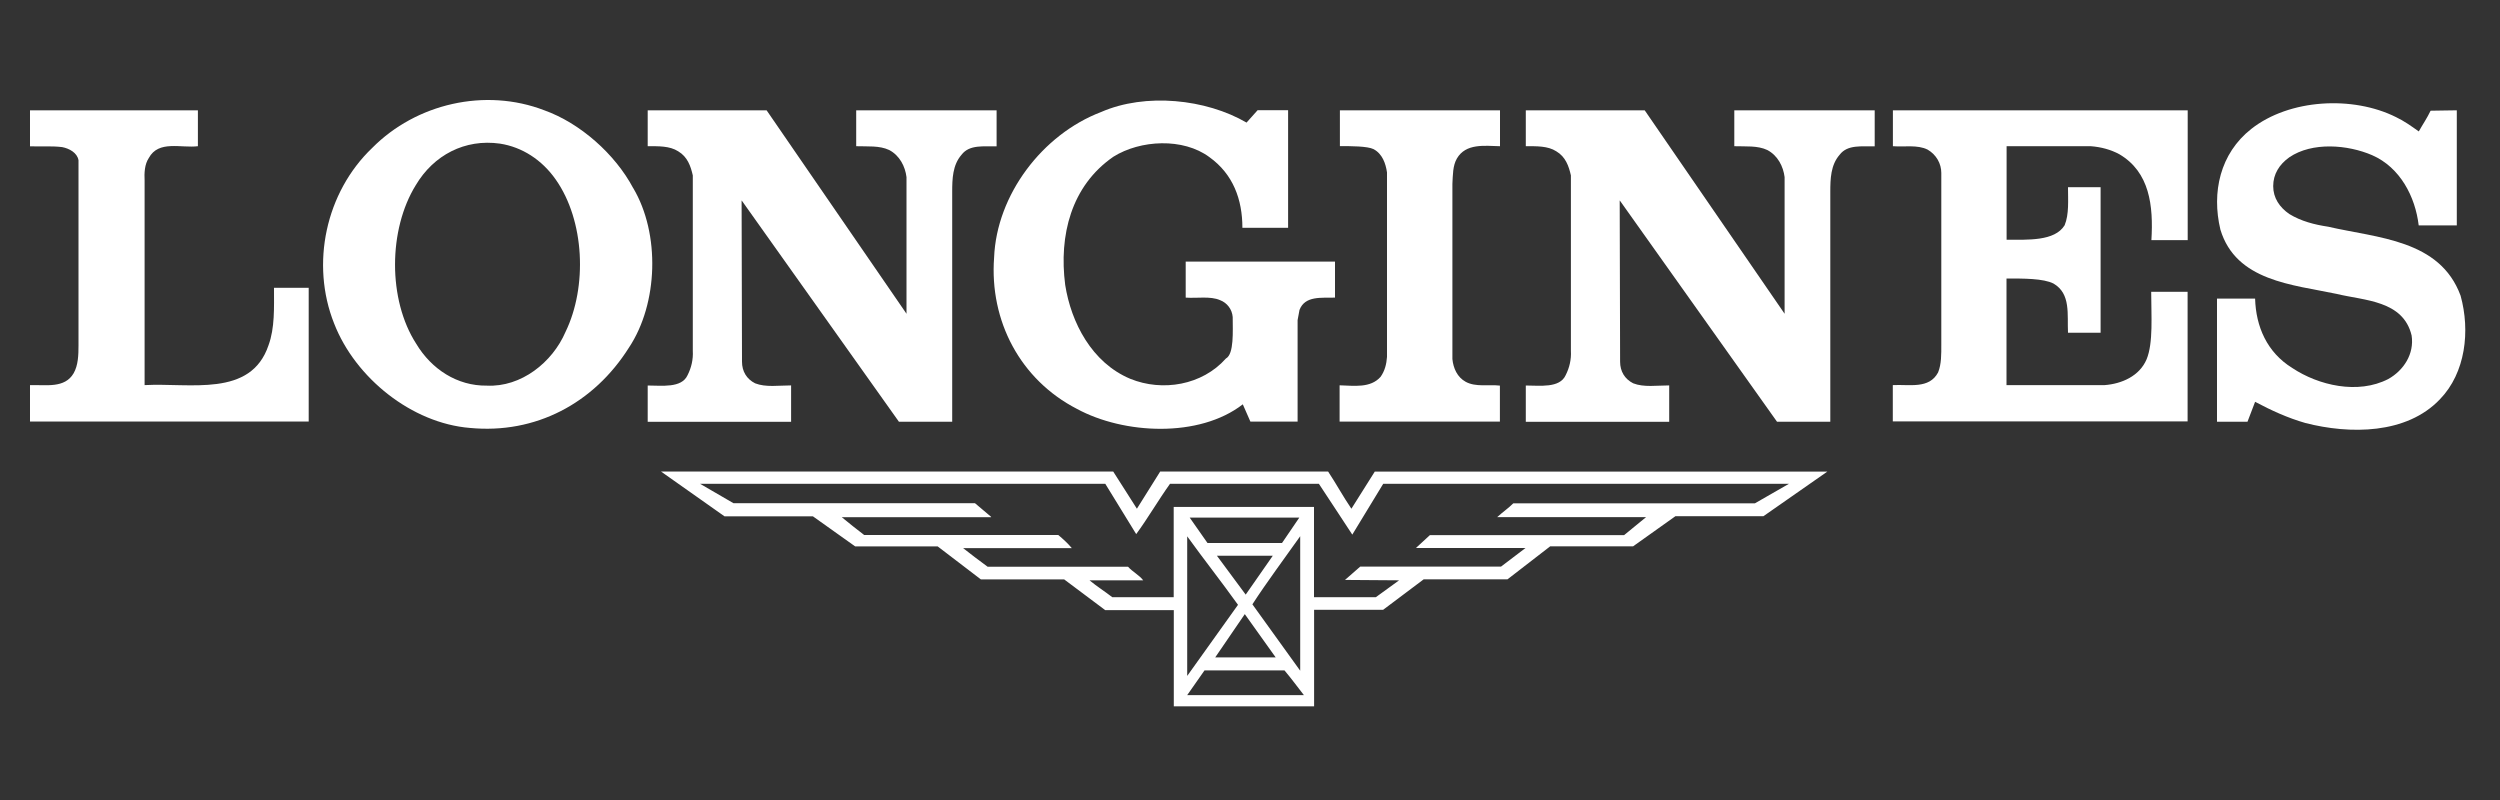
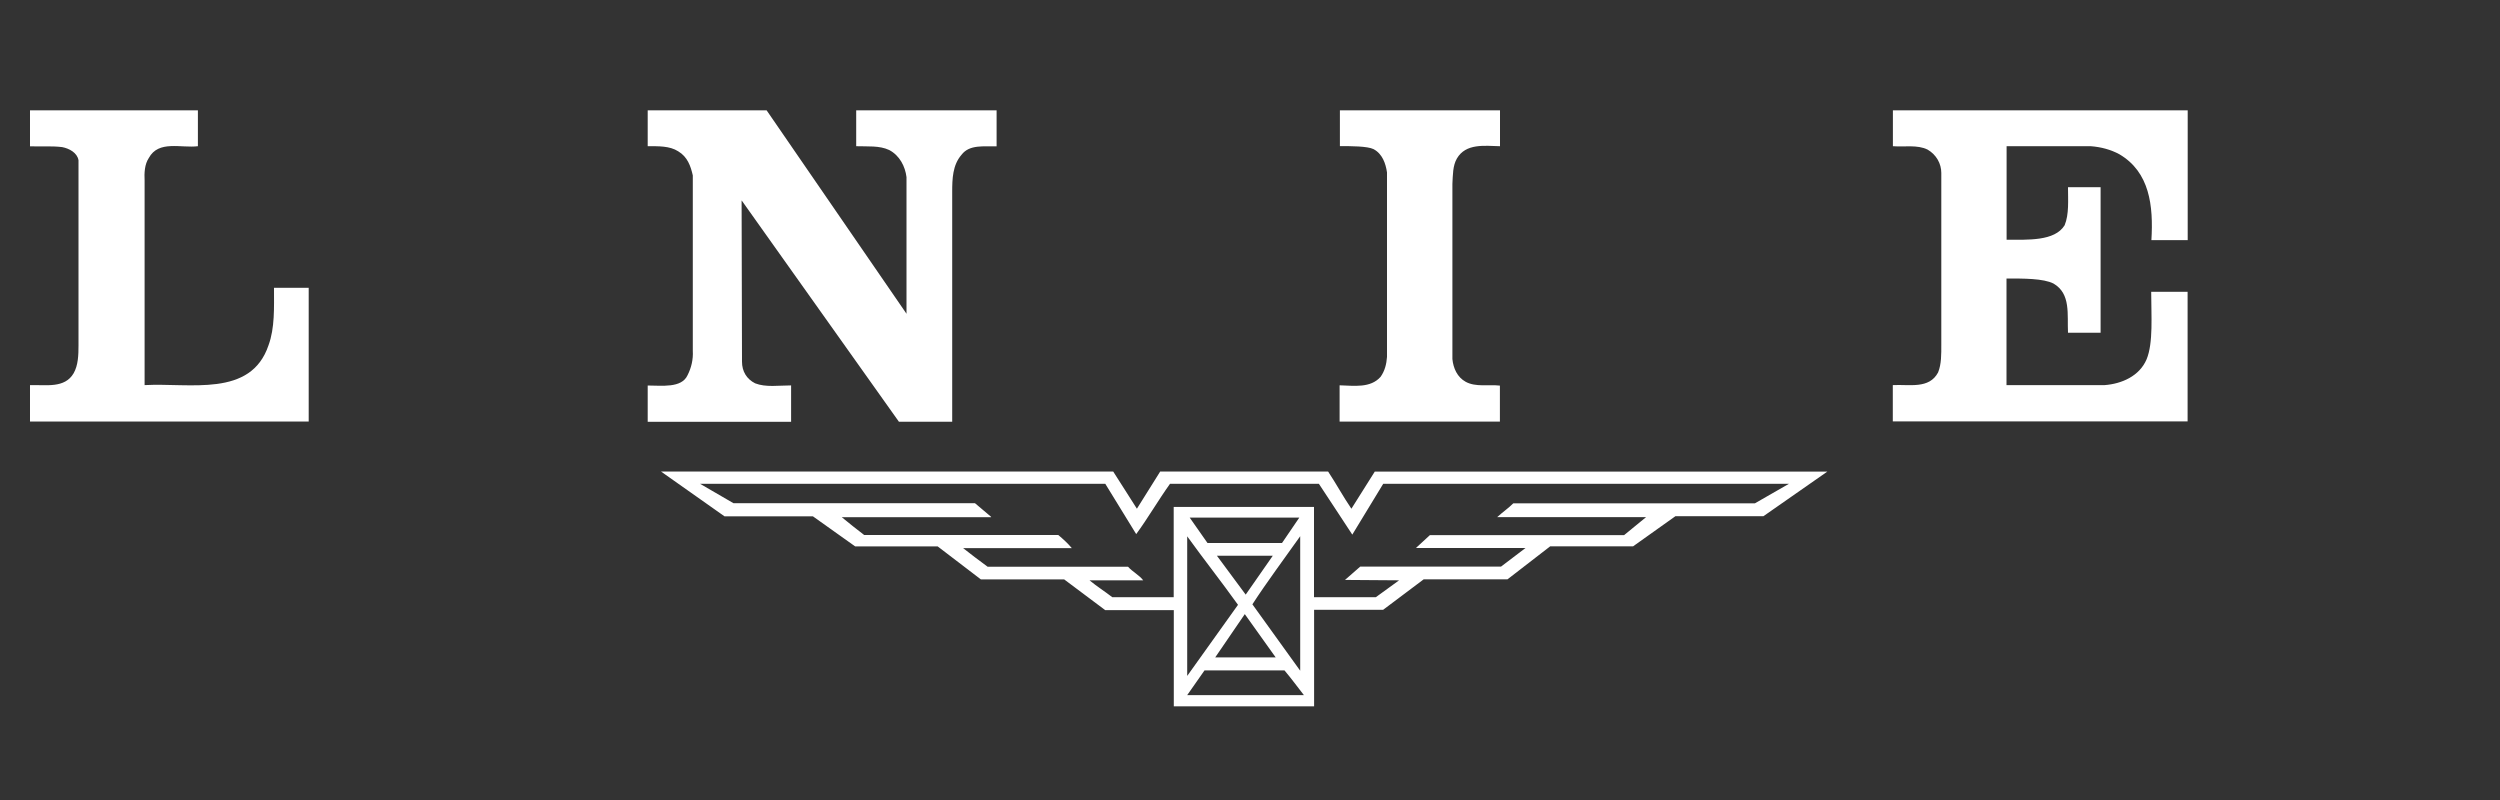
<svg xmlns="http://www.w3.org/2000/svg" width="250" height="80" viewBox="0 0 250 80" fill="none">
  <rect x="0" y="0" width="250" height="80" fill="#333333" stroke="none" />
-   <path fill-rule="evenodd" clip-rule="evenodd" d="M124.66 12.252L125.76 11.022H128.81V22.782H124.24C124.24 19.942 123.31 17.412 120.94 15.712C118.32 13.762 114.04 13.982 111.34 15.672C107.11 18.592 105.88 23.542 106.52 28.492C107.11 32.252 109.18 36.272 113.03 37.882C116.25 39.192 120.22 38.522 122.59 35.852C123.42 35.412 123.27 33.092 123.27 31.702C123.21 30.942 122.72 30.282 122 30.012C121.03 29.592 119.72 29.842 118.57 29.762V26.162H133.5V29.762C132.15 29.802 130.5 29.552 129.95 30.992L129.76 32.012V42.162H125.04L124.28 40.432C119.92 43.812 112.39 43.432 107.7 40.892C102.03 37.972 98.94 32.092 99.41 25.752C99.66 19.492 104.23 13.442 110.11 11.202C114.55 9.262 120.6 9.892 124.66 12.262V12.252Z" fill="white" />
-   <path fill-rule="evenodd" clip-rule="evenodd" d="M241.88 13.141C242.26 12.461 242.72 11.791 243.06 11.071C243.8 11.071 244.79 11.031 245.68 11.031V22.541H241.87C241.53 19.661 240.01 16.741 237.22 15.521C234.77 14.461 231.22 14.171 228.93 15.731C227.92 16.451 227.32 17.421 227.32 18.611C227.32 19.801 227.96 20.731 228.93 21.401C230.11 22.121 231.43 22.461 232.82 22.671C237.73 23.811 243.99 23.941 246.06 29.571C247.03 33.081 246.57 37.271 243.99 39.931C240.65 43.441 234.98 43.441 230.54 42.301C228.76 41.791 227.11 41.031 225.51 40.181L224.75 42.171H221.7V29.861H225.51C225.59 32.651 226.69 35.231 229.23 36.801C231.85 38.541 235.79 39.471 238.83 37.901C240.35 37.051 241.45 35.401 241.16 33.541C240.31 30.031 236.46 30.071 233.67 29.391C229.27 28.461 223.6 28.121 222.04 22.961C221.15 19.241 222 15.351 225.13 12.891C228.94 9.891 235.28 9.551 239.6 11.711C240.4 12.091 241.12 12.601 241.89 13.151L241.88 13.141Z" fill="white" />
  <path fill-rule="evenodd" clip-rule="evenodd" d="M19.79 14.621C18.1 14.831 15.86 13.991 14.88 15.801C14.46 16.431 14.42 17.281 14.46 18.081V38.511C18.99 38.261 25.08 39.781 26.85 34.531C27.49 32.791 27.4 30.771 27.4 28.781H30.87V42.151H3V38.511C4.61 38.471 6.47 38.851 7.36 37.331C7.82 36.531 7.85 35.511 7.85 34.541V16.021C7.72 15.261 6.9 14.841 6.22 14.711C5.2 14.581 4.06 14.671 3 14.631V11.031H19.79V14.631V14.621Z" fill="white" />
  <path fill-rule="evenodd" clip-rule="evenodd" d="M90.61 31.331L90.65 31.371V17.711C90.52 16.651 89.97 15.551 88.92 15.001C87.95 14.541 86.76 14.661 85.62 14.621V11.031H99.66V14.631C98.39 14.671 96.95 14.421 96.15 15.481C95.26 16.501 95.22 17.881 95.22 19.201V42.171H89.89L74.2 20.091L74.16 20.051L74.2 36.171C74.2 37.131 74.66 37.901 75.51 38.331C76.57 38.751 77.88 38.541 79.11 38.541V42.181H64.77V38.551C66.18 38.551 68.15 38.831 68.75 37.531C69.14 36.771 69.33 35.931 69.28 35.081V17.541C69.07 16.611 68.75 15.681 67.82 15.131C66.97 14.581 65.83 14.621 64.77 14.621V11.031H76.66L90.62 31.331H90.61Z" fill="white" />
-   <path fill-rule="evenodd" clip-rule="evenodd" d="M178.42 31.331L178.46 31.371V17.711C178.33 16.651 177.78 15.551 176.73 15.001C175.76 14.541 174.57 14.661 173.43 14.621V11.031H187.47V14.631C186.2 14.671 184.76 14.421 183.96 15.481C183.07 16.501 183.03 17.881 183.03 19.201V42.171H177.7L162.01 20.091L161.97 20.051L162.01 36.171C162.01 37.131 162.47 37.901 163.32 38.331C164.38 38.751 165.69 38.541 166.92 38.541V42.181H152.58V38.551C153.99 38.551 155.96 38.831 156.56 37.531C156.95 36.771 157.14 35.931 157.09 35.081V17.541C156.88 16.611 156.56 15.681 155.63 15.131C154.78 14.581 153.64 14.621 152.58 14.621V11.031H164.47L178.43 31.331H178.42Z" fill="white" />
  <path fill-rule="evenodd" clip-rule="evenodd" d="M150 14.621C148.44 14.581 146.58 14.321 145.69 15.851C145.27 16.571 145.29 17.501 145.24 18.391V35.901C145.33 36.831 145.73 37.721 146.57 38.181C147.58 38.731 148.85 38.431 149.99 38.561V42.161H133.96V38.531C135.4 38.571 137.05 38.831 138.06 37.681C138.48 37.091 138.65 36.411 138.7 35.691V17.241C138.57 16.351 138.24 15.381 137.35 14.911C136.74 14.611 135.09 14.611 133.99 14.611V11.031H150V14.631V14.621Z" fill="white" />
  <path fill-rule="evenodd" clip-rule="evenodd" d="M218.78 24.011H215.14C215.35 20.581 214.97 17.201 211.93 15.421C211.08 14.961 210.11 14.701 209.09 14.621H200.66V23.971C202.76 23.971 205.46 24.141 206.46 22.531C206.92 21.431 206.8 20.011 206.8 18.721H210.06V33.271H206.8C206.71 31.451 207.1 29.381 205.36 28.361C204.34 27.831 202.28 27.851 200.65 27.851V38.511H210.47C212.16 38.381 213.94 37.621 214.66 35.931C215.34 34.281 215.12 31.531 215.12 29.181H218.76V42.141H189.28V38.511C190.93 38.421 192.92 38.931 193.81 37.241C194.15 36.401 194.13 35.421 194.13 34.451V17.291C194.13 16.371 193.64 15.471 192.76 14.961C191.74 14.451 190.43 14.711 189.29 14.621V11.031H218.77V24.021L218.78 24.011Z" fill="white" />
-   <path fill-rule="evenodd" clip-rule="evenodd" d="M63.32 18.813C61.5 15.383 57.99 12.303 54.44 11.033C48.52 8.753 41.62 10.353 37.22 14.793C32.57 19.233 31.04 26.383 33.41 32.343C35.53 37.803 41.19 42.323 46.99 42.793C53.55 43.423 59.38 40.343 62.9 34.753C65.82 30.353 66.03 23.373 63.32 18.803V18.813ZM56.55 33.193C55.24 36.243 52.11 38.733 48.68 38.563C45.72 38.603 43.14 36.913 41.62 34.373C38.78 29.973 38.83 22.953 41.58 18.513C43.36 15.513 46.49 13.863 50 14.363C52.2 14.703 54.19 15.973 55.58 17.963C58.46 22.063 58.75 28.663 56.55 33.193Z" fill="white" />
  <path fill-rule="evenodd" clip-rule="evenodd" d="M137.47 47.172L135.14 50.872C134.3 49.642 133.62 48.372 132.81 47.152H116.02L113.69 50.872C112.89 49.642 112.12 48.372 111.32 47.152H66.1L72.45 51.632H81.29L85.52 54.642H93.77L98.09 57.942H106.42L110.52 61.012H117.38V70.632H131.41V60.982H138.31L142.37 57.932H150.75L155.02 54.632H163.31L167.54 51.622H176.34L182.73 47.162H137.47V47.172ZM127.57 65.742H121.52L124.48 61.412L127.57 65.742ZM121.69 55.572H127.28L124.57 59.462L121.69 55.572ZM125.24 60.432C126.72 58.152 128.41 55.902 130.02 53.622V67.072L125.24 60.432ZM128.2 54.302H120.75L118.97 51.762H129.93L128.2 54.302ZM123.8 60.482L118.72 67.592V53.632C120.37 55.922 122.14 58.162 123.8 60.482ZM118.72 69.512L120.45 67.042H128.45C129.13 67.842 129.76 68.712 130.39 69.512H118.72ZM175.48 50.332H151.33C150.82 50.842 150.27 51.202 149.72 51.712H164.61L162.41 53.512H142.99L141.59 54.802H152.55L150.1 56.662H136.02L134.5 57.992L139.91 58.032L137.58 59.722H131.4V50.692H117.37V59.722H111.23C110.47 59.132 109.66 58.622 108.95 58.032H114.32C113.94 57.522 113.26 57.182 112.8 56.672H98.76C97.93 56.062 97.11 55.442 96.31 54.812H107.18C106.84 54.392 106.29 53.882 105.83 53.502H86.42C85.66 52.922 84.92 52.332 84.18 51.722H99.11V51.682L97.5 50.322H73.35L70.01 48.382H110.53L113.62 53.412C114.8 51.802 115.82 50.032 117 48.382H131.89C132.99 50.072 134.13 51.762 135.23 53.462L138.32 48.382H178.89L175.51 50.322L175.48 50.332Z" fill="white" />
</svg>